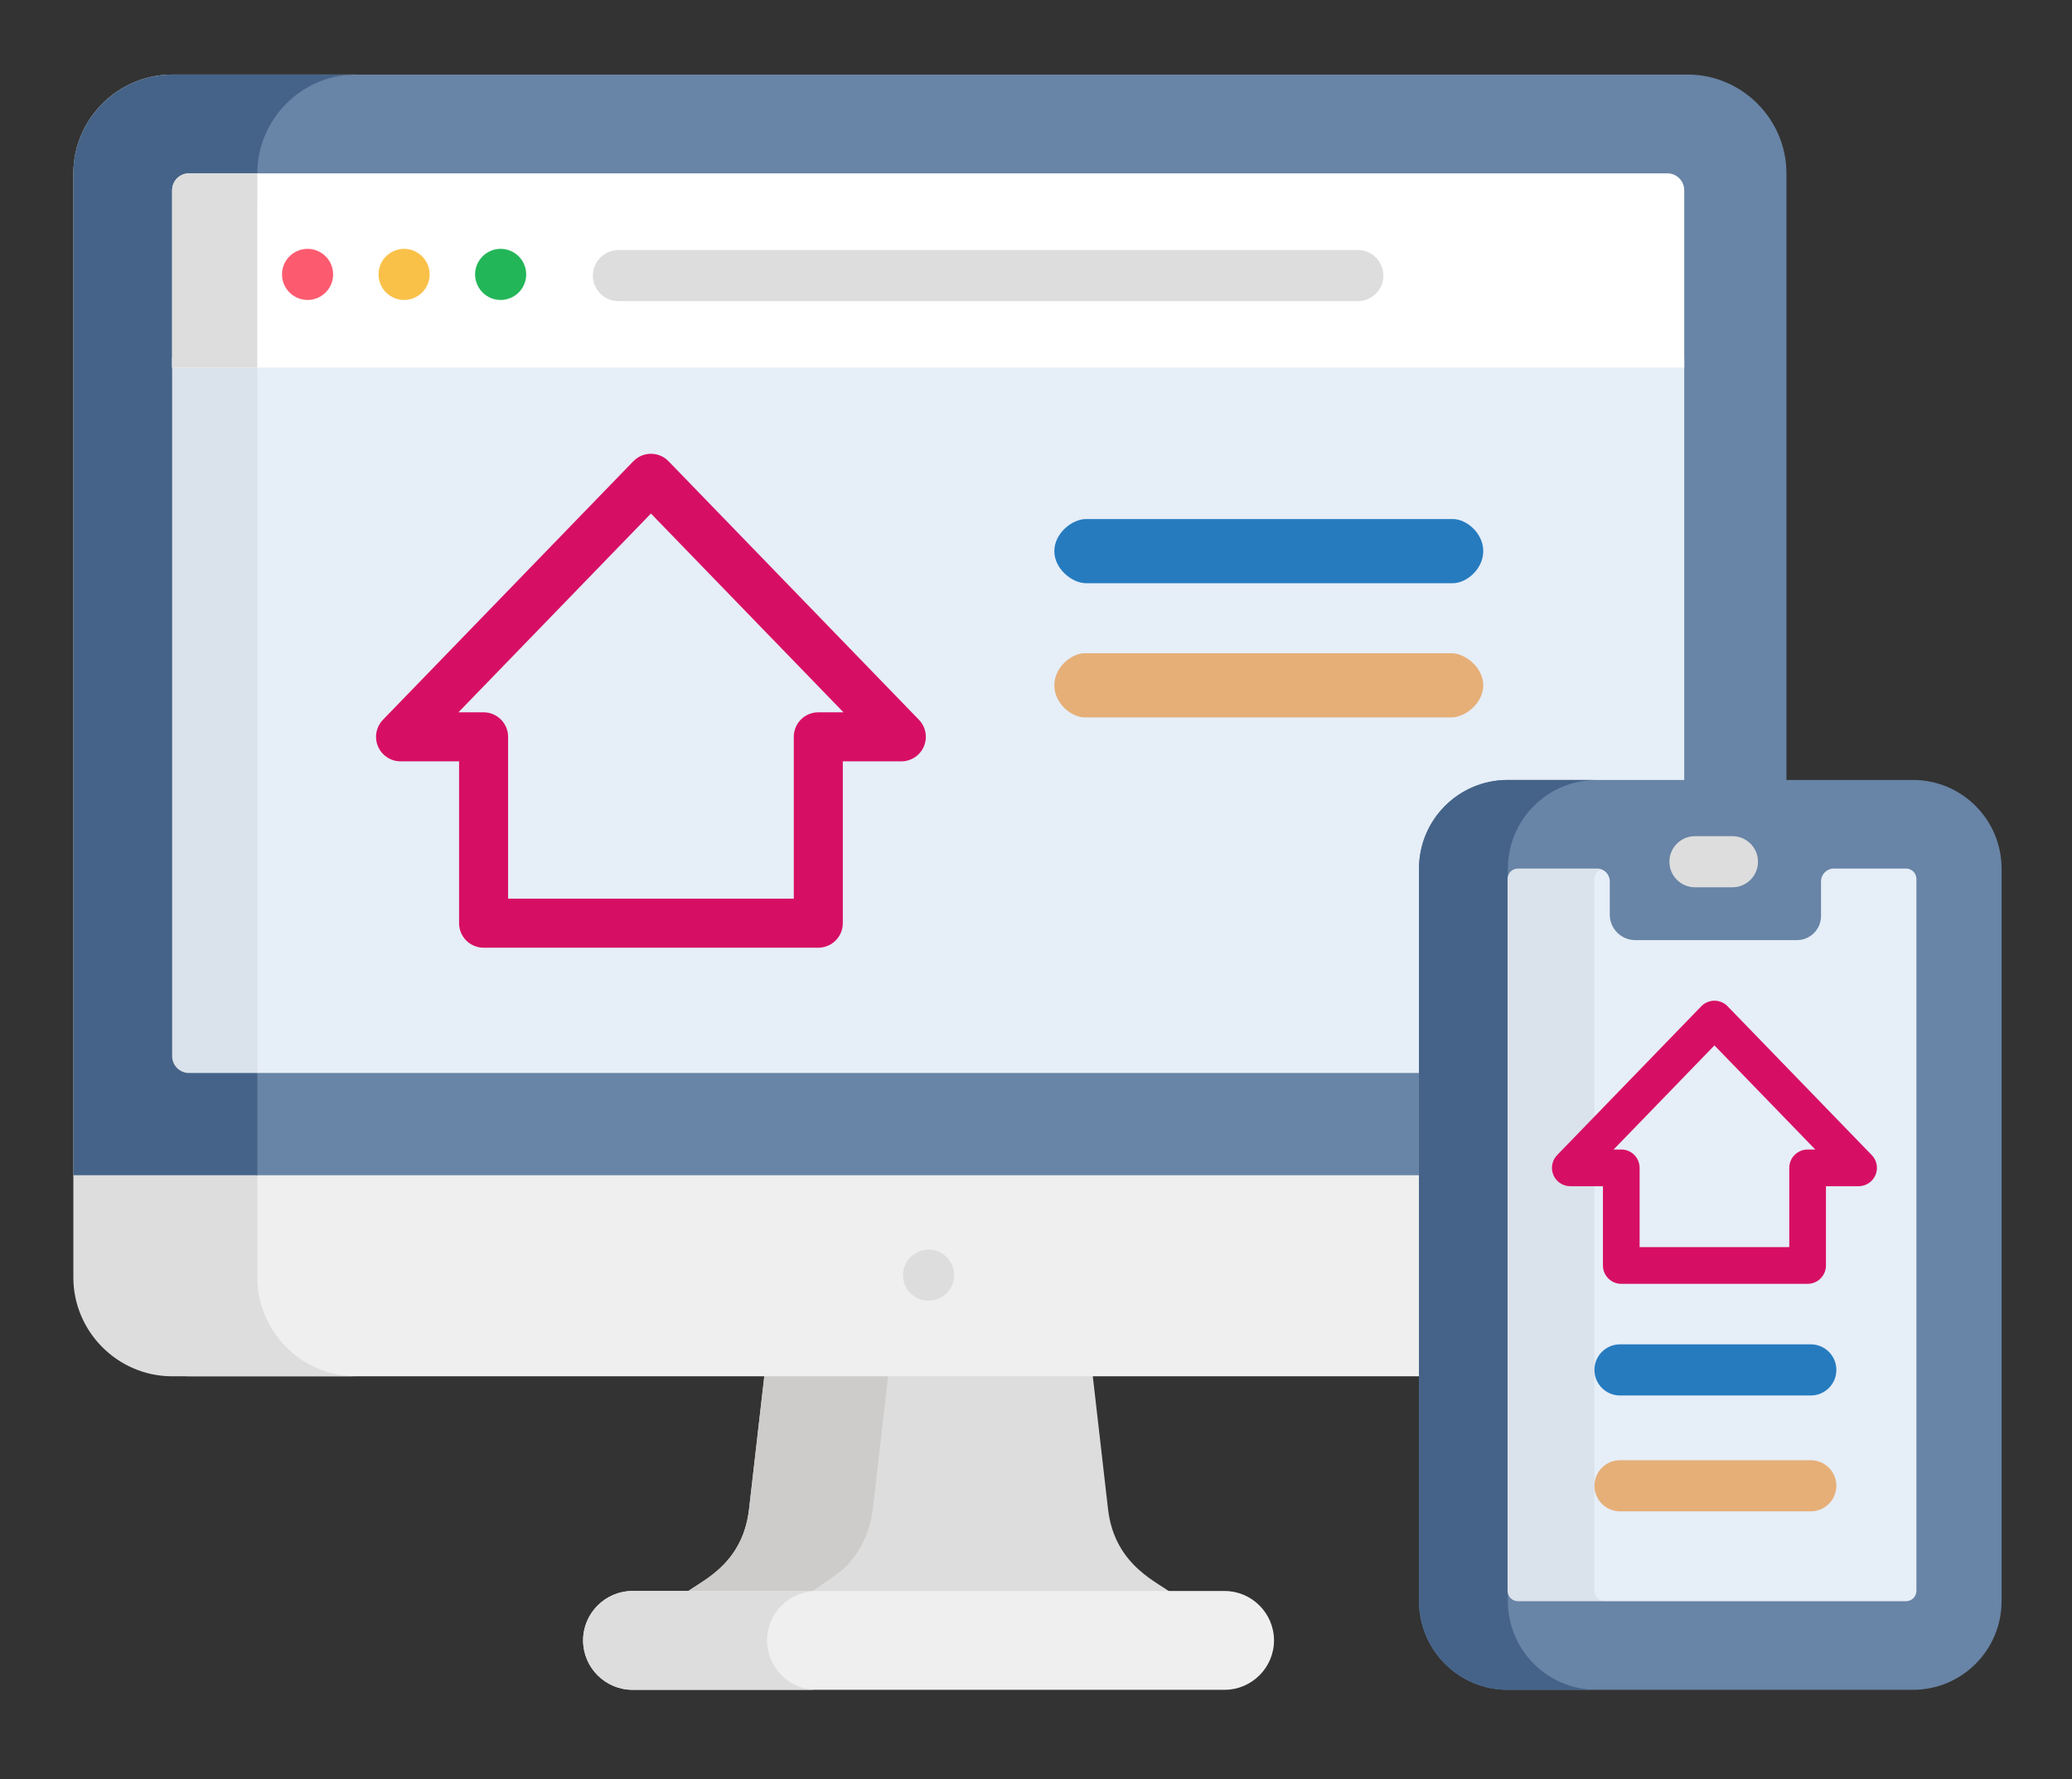
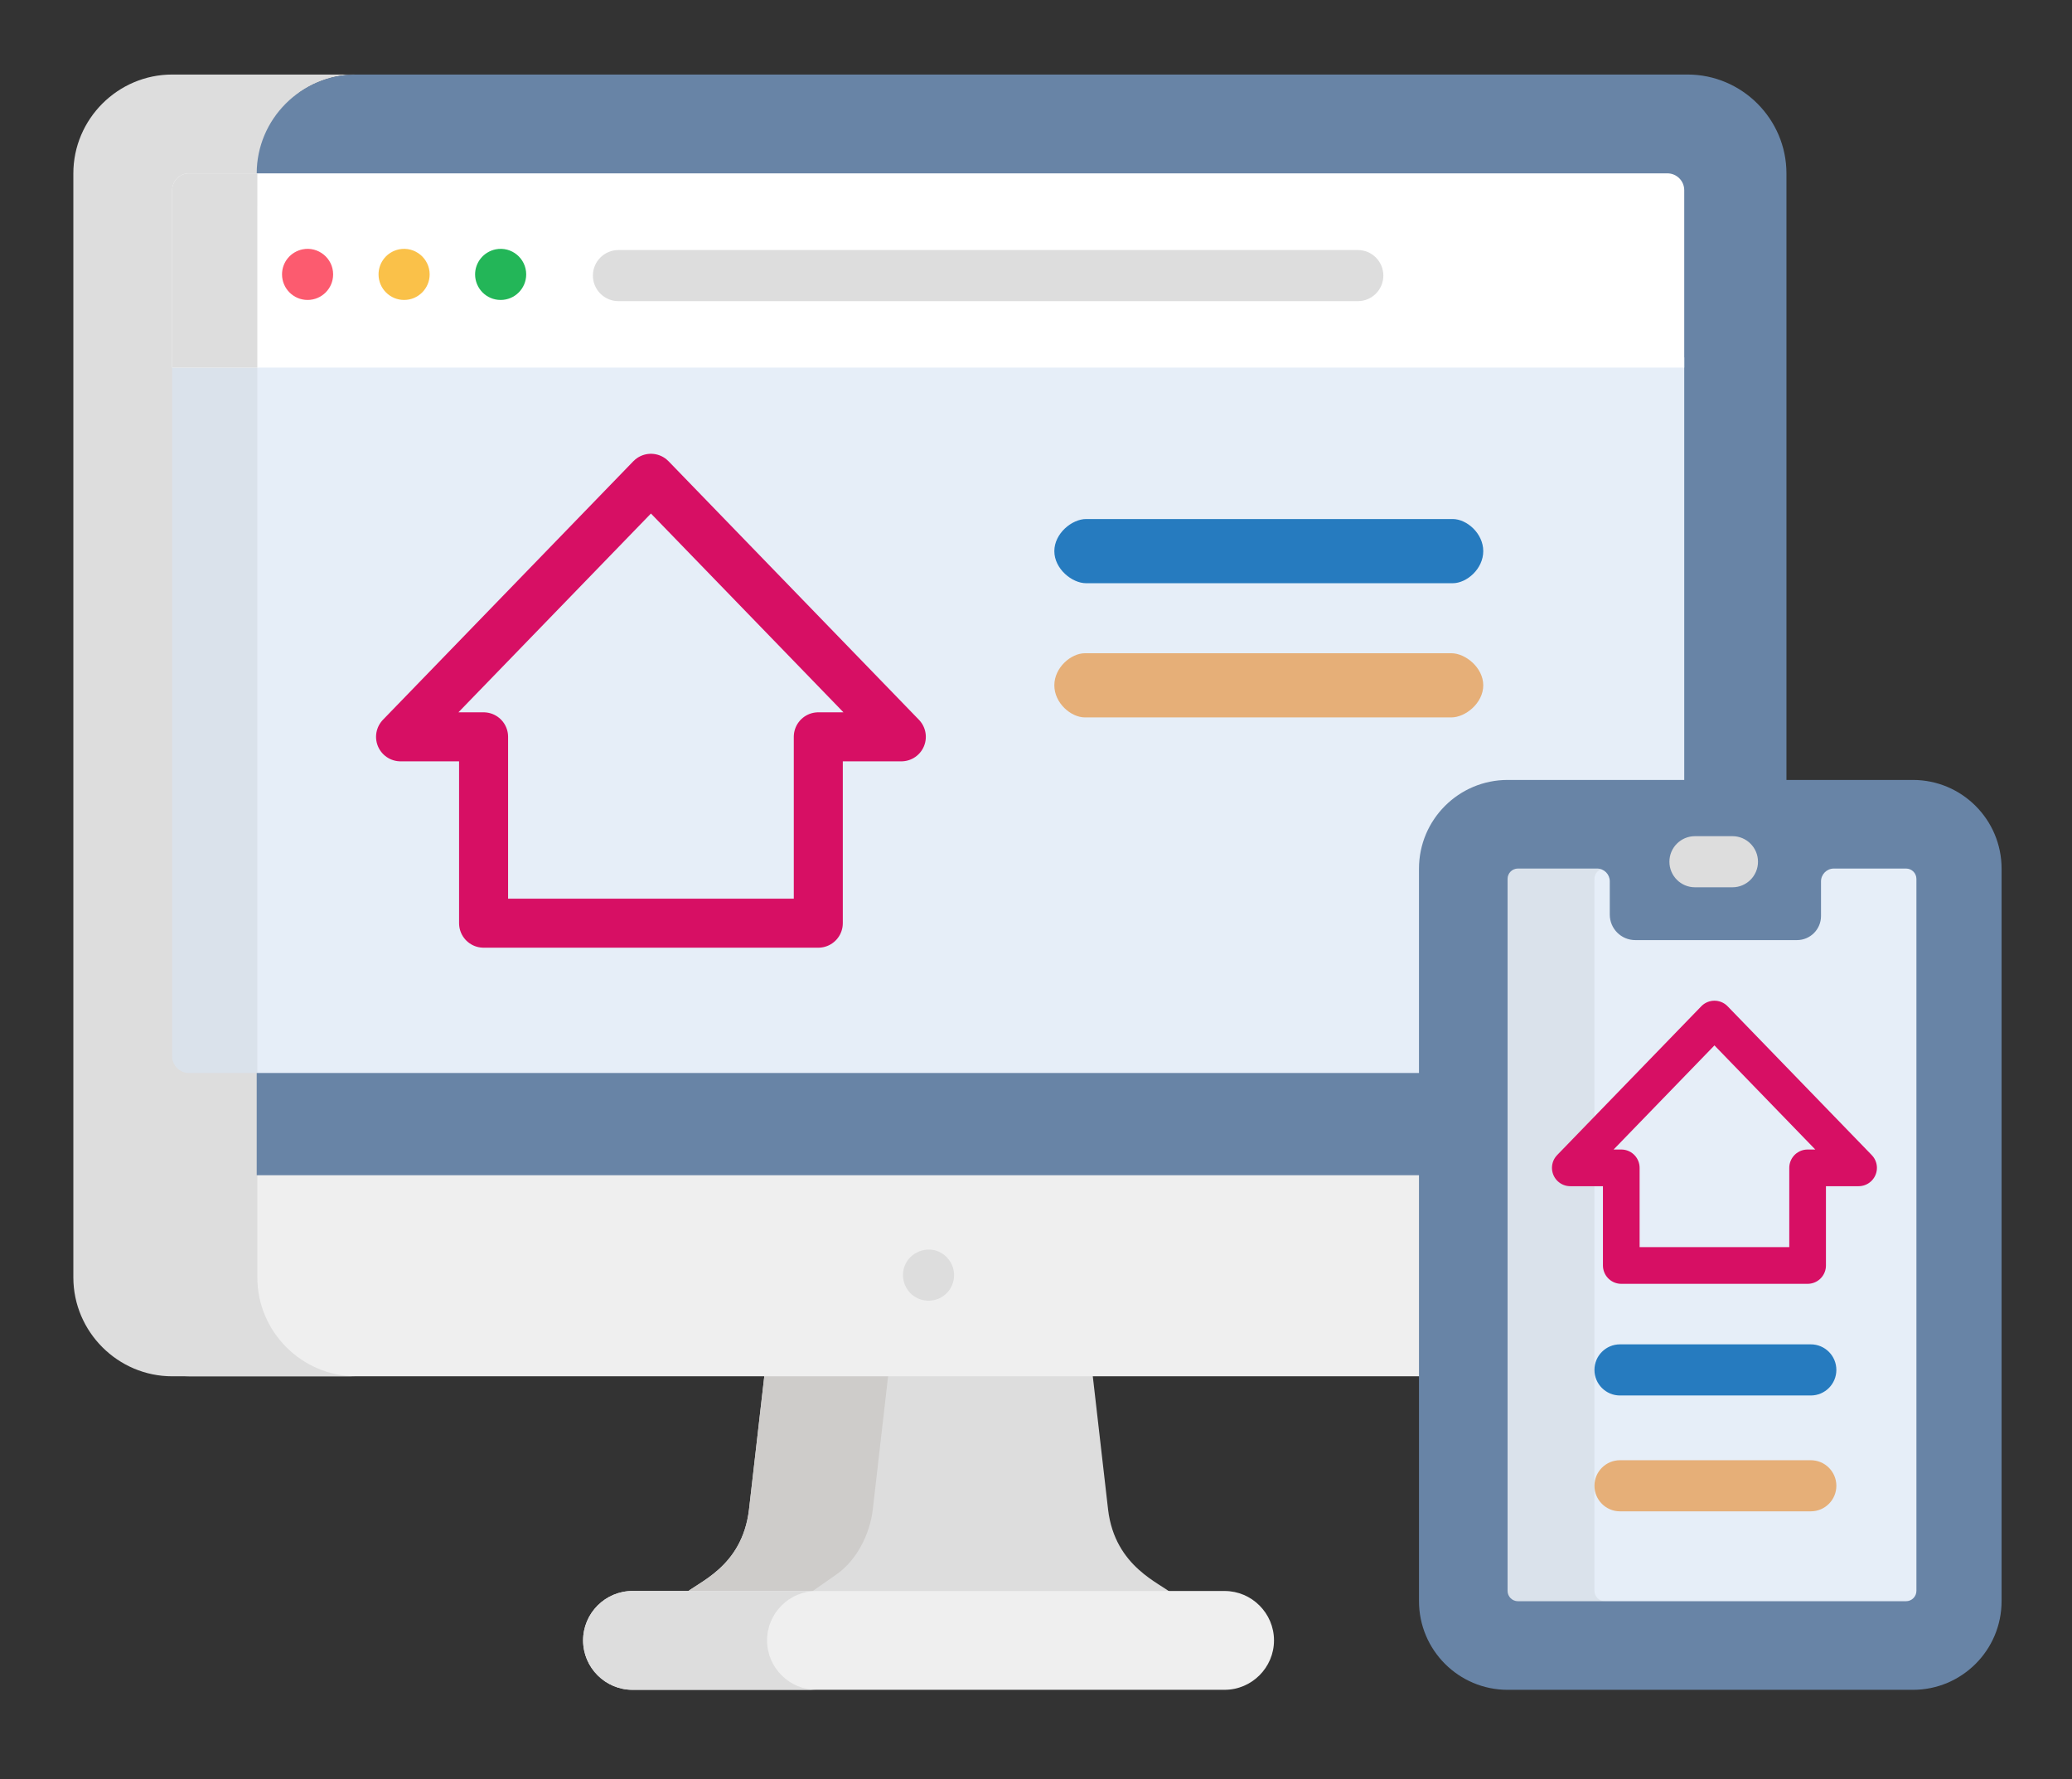
<svg xmlns="http://www.w3.org/2000/svg" width="113px" height="97px" viewBox="0 0 113 97" version="1.1">
  <rect x="0" y="0" width="113" height="97" fill="#333333" stroke="none" />
  <title>cifre-ill-01</title>
  <g id="cifre-ill-01" stroke="none" stroke-width="1" fill="none" fill-rule="evenodd">
    <g id="Group-2" transform="translate(4, 4)">
      <g id="commerce-and-shopping" fill-rule="nonzero">
        <path d="M36.848,78.305 C36.473,81.494 33.986,82.285 33.342,82.91 C42.203,82.91 51.11,82.91 59.938,82.91 C59.351,82.341 56.805,81.479 56.431,78.305 L55.576,70.856 L37.703,70.856 L36.848,78.305 Z" id="Path" fill="#DDDDDD" />
        <path d="M43.599,78.305 L44.455,70.856 L37.704,70.856 L36.849,78.305 C36.473,81.494 33.986,82.285 33.342,82.91 C35.59,82.91 37.841,82.91 40.093,82.91 L41.619,81.844 C42.717,81.077 43.44,79.662 43.599,78.305 Z" id="Path" fill="#CECCCA" />
        <path d="M62.786,82.748 L30.494,82.748 C29.012,82.748 27.8,83.96 27.8,85.442 L27.8,85.442 C27.8,86.924 29.012,88.136 30.494,88.136 L62.785,88.136 C64.267,88.136 65.48,86.924 65.48,85.442 L65.48,85.442 C65.48,83.96 64.267,82.748 62.786,82.748 Z" id="Path" fill="#EFEFEF" />
        <path d="M37.833,85.442 C37.833,83.96 39.046,82.747 40.528,82.747 L30.494,82.747 C29.012,82.747 27.8,83.96 27.8,85.442 C27.8,86.923 29.012,88.136 30.494,88.136 L40.528,88.136 C39.046,88.136 37.833,86.924 37.833,85.442 Z" id="Path" fill="#DDDDDD" />
        <path d="M76.13,43.92 C76.13,41.249 78.296,39.083 80.967,39.083 L92.427,39.083 L92.427,6.457 C92.427,3.491 90,1.064 87.034,1.064 L6.393,1.064 C3.427,1.064 1,3.491 1,6.457 L1,65.649 C1,68.615 3.427,71.042 6.393,71.042 L76.13,71.042 L76.13,43.92 Z" id="Path" fill="#EFEFEF" />
        <path d="M10.034,65.649 L10.034,5.457 C10.034,2.491 12.46,0.064 15.427,0.064 L5.393,0.064 C2.427,0.064 -2.61124455e-13,2.491 -2.61124455e-13,5.457 L-2.61124455e-13,65.649 C-2.61124455e-13,68.615 2.427,71.042 5.393,71.042 L15.427,71.042 C12.46,71.042 10.034,68.615 10.034,65.649 Z" id="Path" fill="#DDDDDD" />
        <path d="M75.13,43.92 C75.13,41.249 77.296,39.083 79.967,39.083 L93.427,39.083 L93.427,5.457 C93.427,2.491 91,0.064 88.034,0.064 L15.393,0.064 C12.427,0.064 10,2.491 10,5.457 L10,60.079 L75.13,60.079 L75.13,43.92 Z" id="Path" fill="#6884A6" />
-         <path d="M10.034,5.457 C10.034,2.491 12.46,0.064 15.427,0.064 L5.393,0.064 C2.434,0.064 0,2.49 0,5.457 L0,60.079 L10.034,60.079 L10.034,5.457 Z" id="Path" fill="#456388" />
        <path d="M5.388,15.486 L5.388,53.585 C5.388,54.093 5.8,54.505 6.309,54.505 L74.944,54.505 L74.944,43.92 C74.944,41.249 77.11,39.083 79.782,39.083 L87.853,39.083 L87.853,15.486 L5.388,15.486 Z" id="Path" fill="#E6EEF8" />
        <path d="M10.034,15.486 L5.388,15.486 L5.388,53.585 C5.388,54.093 5.8,54.505 6.309,54.505 L10.033,54.505 L10.034,15.486 L10.034,15.486 Z" id="Path" fill-opacity="0.053" fill="#000000" />
        <path d="M46.368,66.894 C45.675,66.751 45.246,66.154 45.246,65.527 C45.246,64.301 46.74,63.661 47.626,64.542 C47.957,64.883 48.095,65.331 48.007,65.8 C47.849,66.556 47.138,67.038 46.368,66.894 Z" id="Path" fill="#DDDDDD" />
        <g id="Group" transform="translate(5.22, 5.4)" fill="#FFFFFF">
-           <path d="M81.713,0.052 L1.089,0.052 C0.58,0.052 0.168,0.464 0.168,0.972 L0.168,10.643 L82.633,10.643 L82.633,0.972 C82.633,0.464 82.221,0.052 81.713,0.052 Z" id="Path" />
+           <path d="M81.713,0.052 L1.089,0.052 C0.58,0.052 0.168,0.464 0.168,0.972 L0.168,10.643 L82.633,10.643 L82.633,0.972 C82.633,0.464 82.221,0.052 81.713,0.052 " id="Path" />
        </g>
        <path d="M10.034,5.457 C10.034,5.455 10.034,5.454 10.034,5.452 L6.309,5.452 C5.8,5.452 5.388,5.864 5.388,6.373 L5.388,16.043 L10.033,16.043 L10.034,5.457 L10.034,5.457 Z" id="Path" fill="#DDDDDD" />
        <path d="M12.774,12.355 C12.007,12.355 11.381,11.731 11.381,10.961 C11.381,10.299 11.84,9.733 12.503,9.595 C13.347,9.425 14.168,10.072 14.168,10.961 C14.168,11.73 13.545,12.355 12.774,12.355 Z" id="Path" fill="#FC5B6F" />
        <path d="M18.038,12.355 C17.274,12.355 16.645,11.737 16.645,10.961 C16.645,10.311 17.094,9.735 17.765,9.595 C18.637,9.424 19.432,10.096 19.432,10.961 C19.432,11.719 18.818,12.355 18.038,12.355 Z" id="Path" fill="#FAC149" />
        <path d="M23.304,12.355 C22.517,12.355 21.91,11.714 21.91,10.961 C21.91,10.316 22.361,9.735 23.033,9.595 C23.895,9.424 24.697,10.086 24.697,10.961 C24.697,11.728 24.077,12.355 23.304,12.355 Z" id="Path" fill="#23B658" />
        <path d="M70.049,12.42 L29.729,12.42 C28.959,12.42 28.335,11.796 28.335,11.026 C28.335,10.257 28.959,9.633 29.729,9.633 L70.049,9.633 C70.819,9.633 71.443,10.257 71.443,11.026 C71.443,11.796 70.819,12.42 70.049,12.42 Z" id="Path" fill="#DDDDDD" />
        <g id="Group-3" transform="translate(73.387, 38.526)">
          <path d="M26.936,-3.19744231e-14 L4.837,-3.19744231e-14 C2.166,-3.19744231e-14 -2.3625546e-13,2.166 -2.3625546e-13,4.837 L-2.3625546e-13,44.773 C-2.3625546e-13,47.445 2.166,49.611 4.837,49.611 L26.936,49.611 C29.607,49.611 31.773,47.445 31.773,44.773 L31.773,4.837 C31.773,2.166 29.607,-3.19744231e-14 26.936,-3.19744231e-14 Z" id="Path" fill="#6884A6" />
-           <path d="M4.847,44.773 L4.847,4.837 C4.847,2.166 7.012,-3.19744231e-14 9.684,-3.19744231e-14 L4.838,-3.19744231e-14 C2.166,-3.19744231e-14 0,2.166 0,4.837 L0,44.773 C0,47.445 2.166,49.611 4.838,49.611 L9.684,49.611 C7.012,49.611 4.847,47.445 4.847,44.773 Z" id="Path" fill="#456388" />
          <path d="M27.128,44.214 C27.128,44.526 26.875,44.779 26.563,44.779 L5.396,44.779 C5.084,44.779 4.831,44.526 4.831,44.214 L4.831,5.396 C4.831,5.084 5.084,4.831 5.396,4.831 L9.71,4.831 C10.094,4.831 10.405,5.142 10.405,5.527 L10.405,7.342 C10.405,8.11 11.028,8.733 11.796,8.733 L20.613,8.733 C21.338,8.733 21.925,8.145 21.925,7.421 L21.925,5.533 C21.925,5.145 22.24,4.831 22.627,4.831 L26.563,4.831 C26.875,4.831 27.128,5.084 27.128,5.396 L27.128,44.214 L27.128,44.214 L27.128,44.214 Z" id="Path" fill="#E6EEF8" />
          <path d="M9.569,44.214 L9.569,5.396 C9.569,5.156 9.719,4.952 9.931,4.87 C9.861,4.846 9.787,4.831 9.709,4.831 L5.396,4.831 C5.084,4.831 4.831,5.084 4.831,5.396 L4.831,44.214 C4.831,44.526 5.084,44.779 5.396,44.779 L10.134,44.779 C9.822,44.779 9.569,44.526 9.569,44.214 Z" id="Path" fill-opacity="0.053" fill="#000000" />
          <path d="M17.094,5.853 L15.051,5.853 C14.281,5.853 13.657,5.229 13.657,4.459 C13.657,3.69 14.281,3.066 15.051,3.066 L17.094,3.066 C17.864,3.066 18.488,3.69 18.488,4.459 C18.488,5.229 17.864,5.853 17.094,5.853 Z" id="Path" fill="#DDDDDD" />
          <path d="M21.368,30.774 L10.963,30.774 C10.193,30.774 9.569,31.398 9.569,32.168 C9.569,32.938 10.193,33.562 10.963,33.562 L21.368,33.562 C22.138,33.562 22.762,32.938 22.762,32.168 C22.762,31.398 22.137,30.774 21.368,30.774 Z" id="Path" fill="#267BBF" />
          <path d="M21.368,37.092 L10.963,37.092 C10.193,37.092 9.569,37.716 9.569,38.485 C9.569,39.255 10.193,39.879 10.963,39.879 L21.368,39.879 C22.138,39.879 22.762,39.255 22.762,38.485 C22.761,37.716 22.137,37.092 21.368,37.092 Z" id="Path" fill="#E6AF78" />
        </g>
      </g>
      <path d="M31.5,22.079 L45.155,36.175 L40.627,36.175 L40.627,46.336 L22.373,46.336 L22.373,36.175 L17.845,36.175 L31.5,22.079 Z" id="Combined-Shape" stroke="#D70F64" stroke-width="2.673" fill="#E6EEF8" stroke-linejoin="round" />
      <path d="M89.5,51.563 L97.361,59.677 L94.581,59.677 L94.581,65 L84.419,65 L84.419,59.677 L81.639,59.677 L89.5,51.563 Z" id="Combined-Shape" stroke="#D70F64" stroke-width="2" fill="#E6EEF8" stroke-linejoin="round" />
      <path d="M75.224,24.3 L55.234,24.3 C54.464,24.3 53.5,25.083 53.5,26.05 C53.5,27.017 54.464,27.8 55.234,27.8 L75.224,27.8 C75.994,27.8 76.892,27.017 76.892,26.05 C76.892,25.083 75.994,24.3 75.224,24.3 Z" id="Path" fill="#267BBF" fill-rule="nonzero" />
      <path d="M75.15,31.617 L55.173,31.617 C54.404,31.617 53.5,32.401 53.5,33.367 C53.5,34.334 54.404,35.117 55.173,35.117 L75.15,35.117 C75.92,35.117 76.892,34.334 76.892,33.367 C76.892,32.401 75.919,31.617 75.15,31.617 Z" id="Path" fill="#E6AF78" fill-rule="nonzero" />
    </g>
  </g>
</svg>